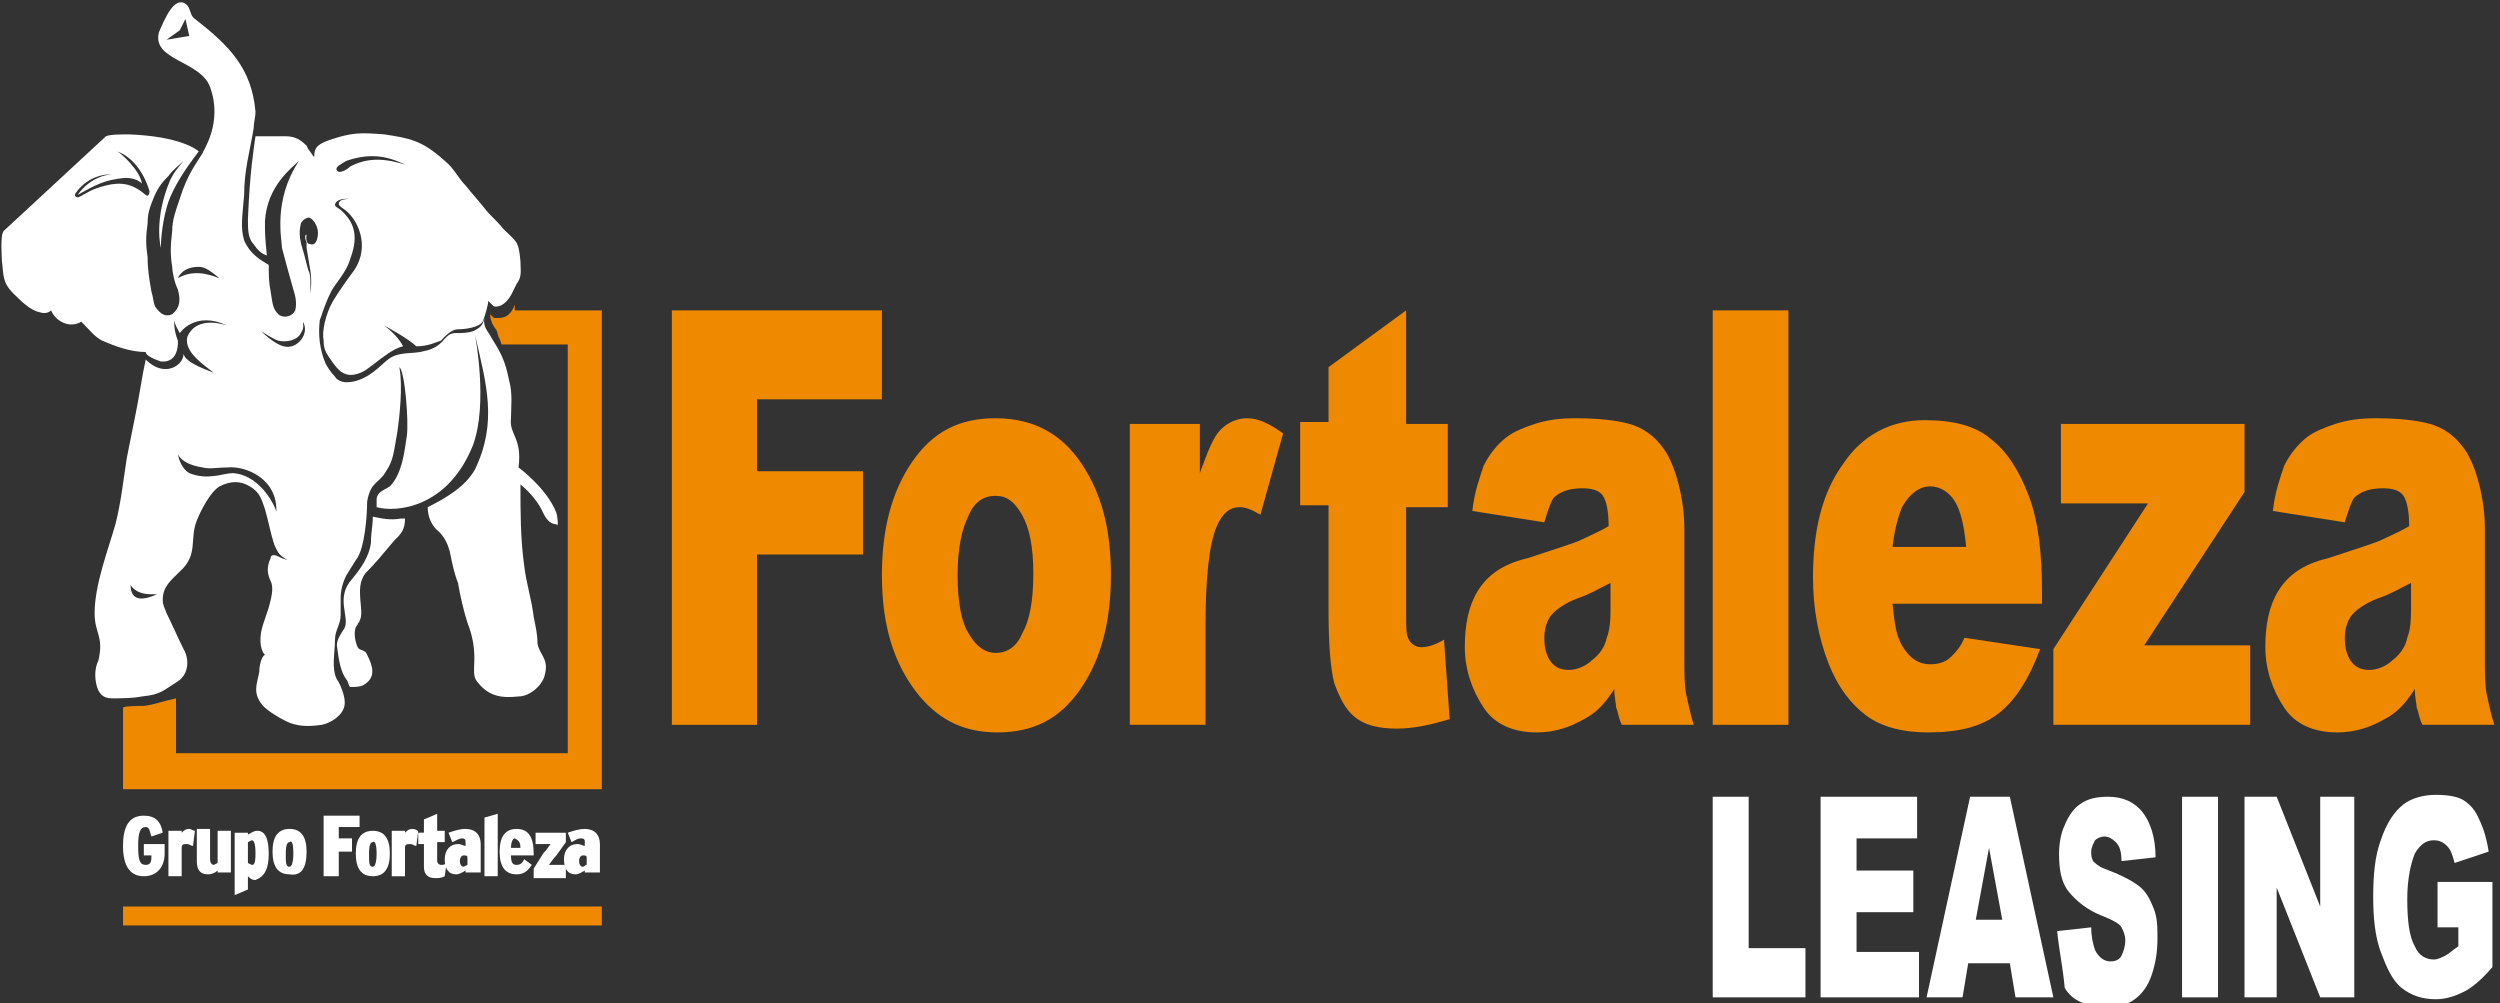
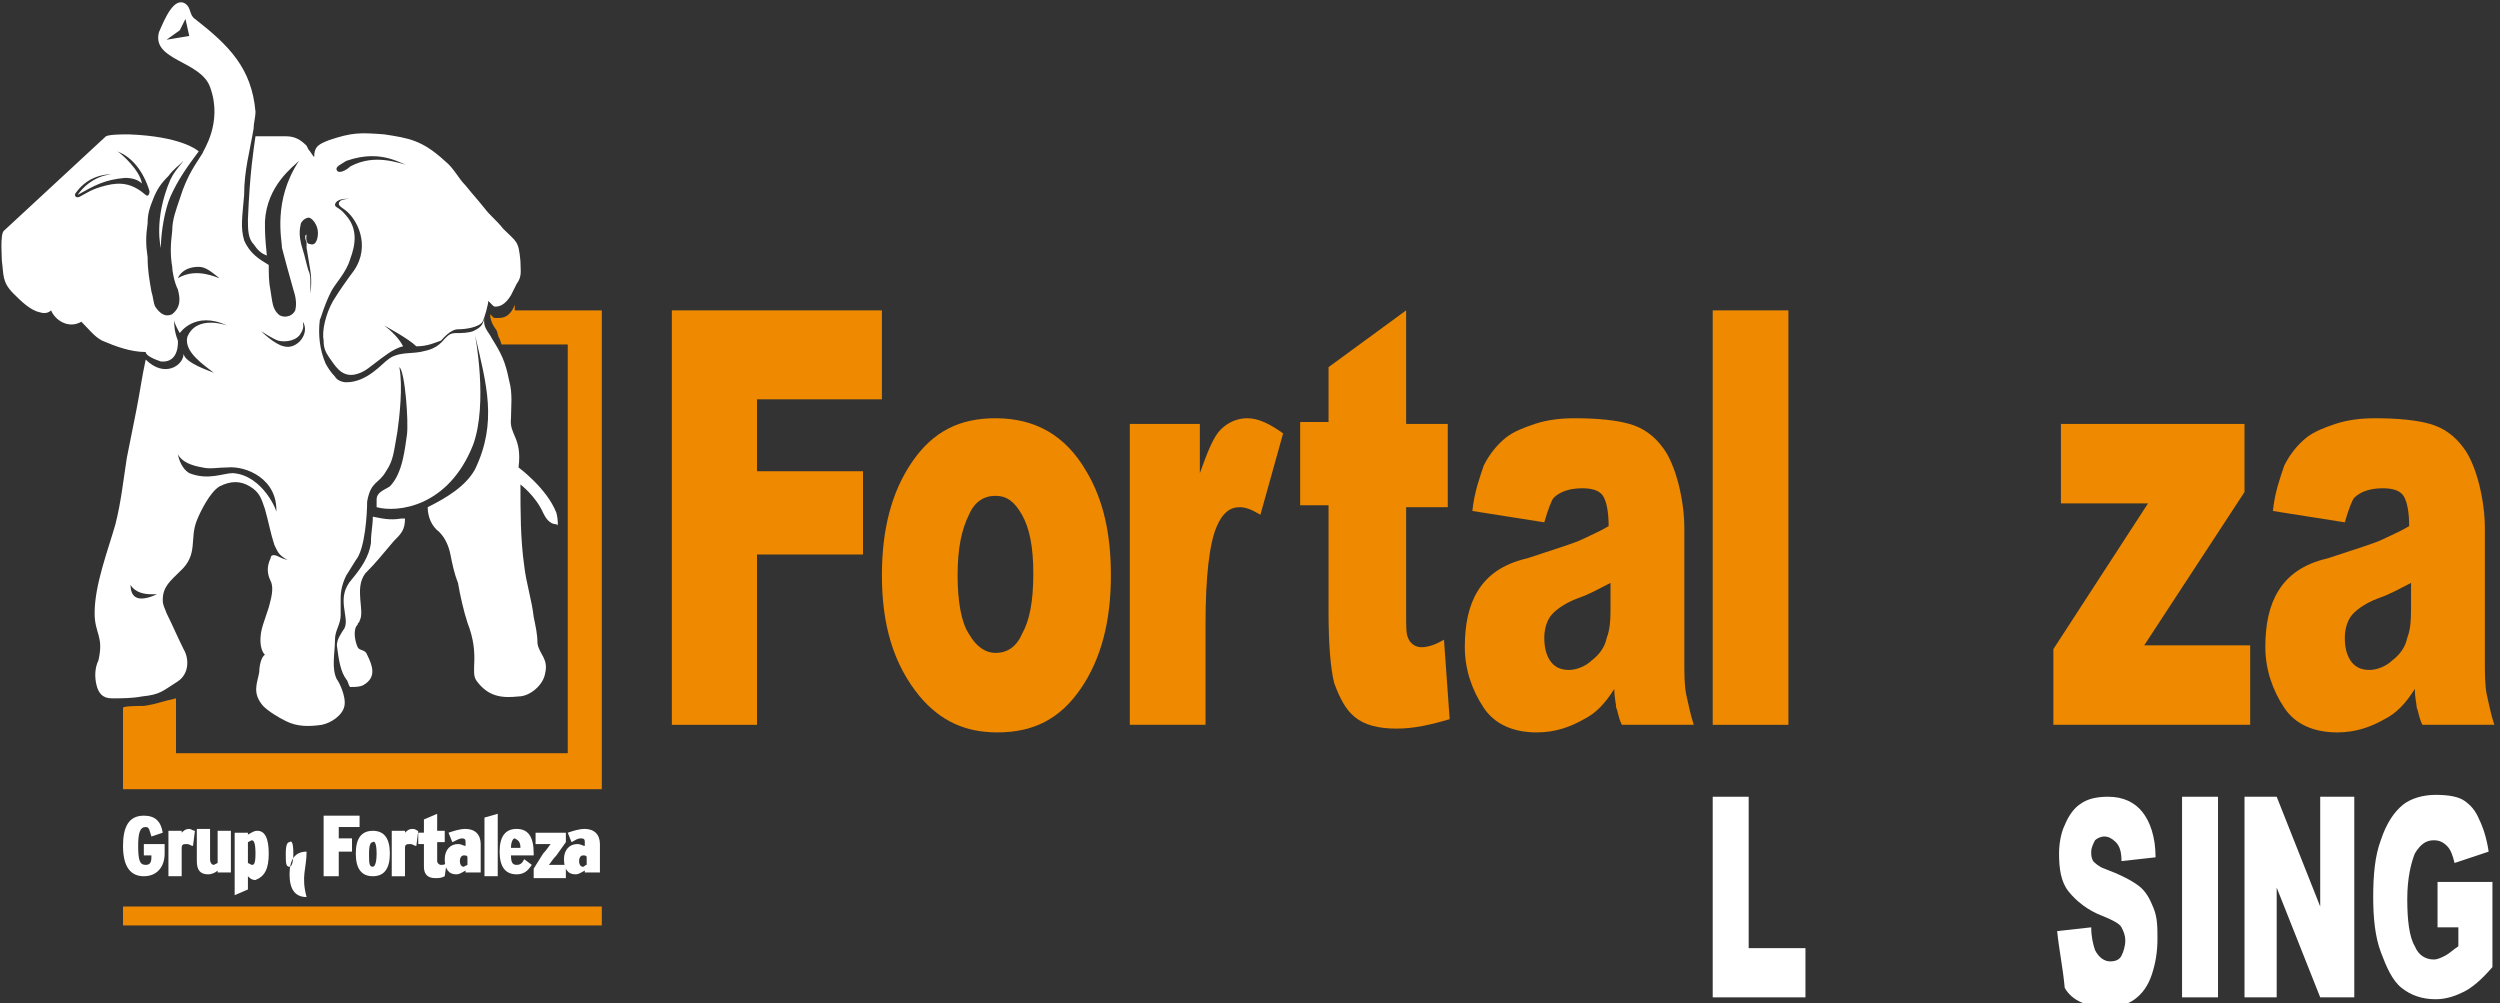
<svg xmlns="http://www.w3.org/2000/svg" version="1.1" id="Layer_1" x="0px" y="0px" viewBox="0 0 132.1 53" style="enable-background:new 0 0 132.1 53;" xml:space="preserve">
  <rect x="0" y="0" width="132.1" height="53" fill="#333333" stroke="none" />
  <style type="text/css">
	.st0{fill:#FFFFFF;}
	.st1{fill-rule:evenodd;clip-rule:evenodd;fill:#FFFFFF;}
	.st2{fill:#EE8900;}
</style>
  <g>
    <path class="st0" d="M8.7,45.1v-0.5H7.6v0.6H8v0.1c0,0.3-0.1,0.4-0.3,0.4c-0.3,0-0.4-0.2-0.4-1c0-0.7,0.1-1,0.4-1   c0.2,0,0.2,0.2,0.3,0.5L8.6,44c-0.1-0.6-0.4-0.9-1-0.9c-0.8,0-1.1,0.6-1.1,1.6c0,1.1,0.4,1.6,1.1,1.6C8.3,46.3,8.7,45.8,8.7,45.1" />
    <path class="st1" d="M10.3,43.9c-0.1,0-0.2-0.1-0.3-0.1c-0.2,0-0.3,0.1-0.4,0.2v-0.1H8.9v2.4h0.7v-1.5c0-0.2,0.1-0.2,0.3-0.2   c0.1,0,0.2,0.1,0.3,0.1L10.3,43.9z" />
    <path class="st1" d="M12.2,46.3v-2.4h-0.7v1.7l-0.2,0.1c-0.1,0-0.2-0.1-0.2-0.3v-1.6h-0.7v1.7c0,0.5,0.2,0.7,0.6,0.7   c0.2,0,0.4-0.1,0.5-0.2v0.1H12.2z" />
    <path class="st1" d="M14.2,45.1c0-0.8-0.2-1.2-0.6-1.2c-0.2,0-0.3,0.1-0.5,0.2v-0.1h-0.7v3.3l0.7-0.3v-0.7c0.1,0.1,0.2,0.2,0.4,0.2   C14,46.3,14.2,45.9,14.2,45.1 M13.5,45.1c0,0.6-0.1,0.6-0.2,0.6l-0.2-0.1v-1.1l0.2-0.1C13.4,44.4,13.5,44.5,13.5,45.1" />
-     <path class="st1" d="M16.2,45c0-0.8-0.3-1.2-0.9-1.2c-0.6,0-0.9,0.4-0.9,1.2c0,0.8,0.3,1.2,0.9,1.2C15.9,46.3,16.2,45.9,16.2,45    M15.5,45.1c0,0.5-0.1,0.7-0.2,0.7c-0.2,0-0.2-0.2-0.2-0.7c0-0.5,0.1-0.6,0.2-0.6C15.4,44.4,15.5,44.5,15.5,45.1" />
+     <path class="st1" d="M16.2,45c-0.6,0-0.9,0.4-0.9,1.2c0,0.8,0.3,1.2,0.9,1.2C15.9,46.3,16.2,45.9,16.2,45    M15.5,45.1c0,0.5-0.1,0.7-0.2,0.7c-0.2,0-0.2-0.2-0.2-0.7c0-0.5,0.1-0.6,0.2-0.6C15.4,44.4,15.5,44.5,15.5,45.1" />
    <polygon class="st0" points="19,43.7 19,43.1 17.1,43.1 17.1,46.3 17.9,46.3 17.9,45 18.6,45 18.6,44.3 17.9,44.3 17.9,43.7  " />
    <path class="st1" d="M20.6,45.1c0-0.8-0.3-1.2-0.9-1.2c-0.6,0-0.9,0.4-0.9,1.2c0,0.8,0.3,1.2,0.9,1.2   C20.3,46.3,20.6,45.9,20.6,45.1 M19.9,45.1c0,0.5-0.1,0.7-0.2,0.7c-0.2,0-0.2-0.2-0.2-0.7c0-0.5,0.1-0.6,0.2-0.6   C19.8,44.4,19.9,44.6,19.9,45.1" />
    <path class="st1" d="M22.1,43.9c-0.1,0-0.1-0.1-0.3-0.1c-0.2,0-0.3,0.1-0.4,0.2v-0.1h-0.7v2.4h0.7v-1.5c0-0.2,0.1-0.2,0.3-0.2   c0.1,0,0.2,0.1,0.3,0.1L22.1,43.9z" />
    <path class="st0" d="M23.6,45.6c-0.1,0.1-0.2,0.1-0.3,0.1c-0.1,0-0.2-0.1-0.2-0.2v-1h0.4v-0.6h-0.4V43l-0.7,0.3v0.7h-0.3v0.6h0.3   v1.2c0,0.4,0.2,0.6,0.6,0.6c0.2,0,0.3,0,0.5-0.1L23.6,45.6z" />
    <path class="st1" d="M25.4,46.3v-1.7c0-0.5-0.3-0.8-0.8-0.8c-0.3,0-0.6,0.1-0.9,0.2l0.2,0.5c0.2-0.1,0.4-0.2,0.5-0.2   c0.2,0,0.2,0.1,0.2,0.2v0.2c-0.1,0-0.2-0.1-0.4-0.1c-0.4,0-0.7,0.3-0.7,0.8c0,0.5,0.2,0.8,0.6,0.8c0.2,0,0.3-0.1,0.5-0.2v0.1H25.4z    M24.7,45.7l-0.2,0.1c-0.1,0-0.2-0.1-0.2-0.3c0-0.2,0.1-0.3,0.2-0.3c0.1,0,0.2,0,0.2,0.1V45.7z" />
    <polygon class="st0" points="26.3,46.3 26.3,43 25.6,43.2 25.6,46.3  " />
    <path class="st1" d="M28.2,45.3v-0.2c0-0.9-0.3-1.3-0.9-1.3c-0.6,0-0.9,0.4-0.9,1.2c0,0.8,0.3,1.2,0.9,1.2c0.4,0,0.6-0.2,0.8-0.5   l-0.4-0.3c-0.1,0.2-0.2,0.3-0.4,0.3c-0.2,0-0.3-0.1-0.3-0.5H28.2z M27.5,44.8H27c0-0.3,0.1-0.5,0.2-0.5   C27.4,44.4,27.5,44.5,27.5,44.8" />
    <path class="st0" d="M29.9,46.3v-0.6h-0.4c-0.2,0-0.4,0-0.5,0c0.1-0.1,0.2-0.3,0.4-0.5l0.5-0.7v-0.5h-1.6v0.6h0.3   c0.2,0,0.4,0,0.5,0c-0.1,0.1-0.2,0.3-0.4,0.5l-0.5,0.8v0.5H29.9z" />
    <path class="st1" d="M31.7,46.3v-1.7c0-0.5-0.3-0.8-0.8-0.8c-0.3,0-0.6,0.1-0.9,0.2l0.2,0.5c0.2-0.1,0.3-0.2,0.5-0.2   c0.2,0,0.2,0.1,0.2,0.2v0.2c-0.1,0-0.2-0.1-0.4-0.1c-0.4,0-0.7,0.3-0.7,0.8c0,0.5,0.2,0.8,0.6,0.8c0.2,0,0.3-0.1,0.5-0.2v0.1H31.7z    M31,45.7c-0.1,0-0.1,0.1-0.2,0.1c-0.1,0-0.2-0.1-0.2-0.3c0-0.2,0.1-0.3,0.2-0.3c0.1,0,0.2,0,0.2,0.1V45.7z" />
    <rect x="6.5" y="47.9" class="st2" width="25.3" height="1" />
    <path class="st0" d="M29.4,27.1c-0.5-1.3-2-2.4-2-2.4c0.2-1.6-0.5-1.7-0.4-2.6c0-0.6,0.1-1.3-0.1-2c-0.2-1-0.4-1.4-0.9-2.2   c-0.2-0.4-0.5-0.6-0.4-1.1c-0.1,0.4-0.2,0.5-0.6,0.7c-0.3,0.1-0.6,0.1-0.9,0.1c-0.3,0-0.4,0.1-0.6,0.3c-0.4,0.5-0.8,0.6-1.3,0.7   c-0.6,0.1-1.2,0-1.7,0.4c-0.3,0.2-1.1,1.2-2.2,1.2c-0.2,0-0.5-0.1-0.6-0.3c-0.2-0.2-0.4-0.5-0.5-0.7c-0.3-0.7-0.4-1.5-0.3-2.3   c0.1-0.2,0.2-0.7,0.6-1.5c0.2-0.4,0.8-1,1-1.7c0.3-0.8,0.4-1.6-0.2-2.3c-0.4-0.5-0.6-0.4-0.6-0.6c0.1-0.3,0.5-0.3,0.8-0.3   c0,0-0.3,0-0.5,0.1c-0.1,0.1-0.2,0.2,0.1,0.4c0.8,0.5,1.5,2,0.6,3.3c-0.3,0.4-0.8,1.1-1.1,1.6c-0.4,0.7-0.6,1.6-0.5,2.1   c0,0.4,0.1,0.6,0.3,0.9c0.3,0.4,0.6,1,1.3,0.9c0.5-0.1,0.7-0.3,1.1-0.6c0.4-0.3,1-0.8,1.5-0.9c-0.2-0.4-0.6-0.8-1-1.1   c0,0,1.3,0.7,1.7,1.1c0.6,0,1-0.2,1.3-0.3c0.1-0.1,0.5-0.6,0.9-0.6c0.4,0,1.1-0.1,1.3-0.4c0.1-0.2,0.3-0.9,0.3-1.1l0.2,0.2   c0.1,0.1,0.1,0.1,0.2,0.1c0.2,0,0.5-0.1,0.8-0.6c0.1-0.2,0.2-0.4,0.3-0.6c0.3-0.4,0.2-0.7,0.2-1.2c-0.1-1.1-0.2-1-0.9-1.7   c-0.4-0.5-0.7-0.7-1-1.1c-0.4-0.5-0.6-0.7-1-1.2c-0.4-0.4-0.6-0.9-1.1-1.3c-1.2-1.1-1.9-1.2-3.2-1.4C19,7,18.6,7,17.4,7.4   c-0.5,0.2-0.8,0.3-0.8,0.9c-0.1-0.1-0.2-0.3-0.3-0.4l-0.1-0.2c-0.3-0.3-0.6-0.5-1.1-0.5c-0.5,0-1.1,0-1.6,0   c-0.1,0.7-0.3,1.9-0.4,4.4c0,0.5,0,1,0.3,1.3c0.2,0.3,0.4,0.5,0.7,0.6c-0.1-1-0.1-1.2-0.1-1.8c0.1-1.9,1.5-2.9,1.8-3.2   c-1.4,2.1-0.9,4.2-0.9,4.6c0.1,0.4,0.4,1.5,0.6,2.2c0.1,0.3,0.2,0.7,0.1,1.1c-0.2,0.4-0.7,0.4-0.9,0.2c-0.3-0.3-0.3-0.6-0.4-1.2   c-0.1-0.5-0.1-0.9-0.1-1.4c-0.5-0.3-1-0.6-1.3-1.3c-0.2-0.7-0.1-1.2,0-2.4C12.9,9,13.2,8,13.4,6.8c0-0.3,0.1-0.6,0.1-0.9   c-0.2-2.3-1.4-3.5-3.2-4.9C10,0.8,10.1,0.4,9.8,0.2C9.2-0.2,8.7,1,8.4,1.7C8,3.2,10.6,3.2,11.1,4.6c0.7,1.9-0.4,3.4-0.4,3.5   c-0.3,0.5-0.8,1.1-1.2,2.4c-0.2,0.6-0.4,1.1-0.4,1.7c-0.1,0.8-0.1,1.3,0,1.9c0,0.2,0.1,0.8,0.3,1.2c0.1,0.4,0.2,0.9-0.3,1.3   c-0.4,0.2-0.7-0.1-0.9-0.4c-0.1-0.2-0.1-0.5-0.2-0.8c-0.1-0.6-0.2-1.1-0.2-1.8c-0.1-0.7-0.1-1.1,0-1.8c0-0.5,0.1-0.8,0.3-1.3   c0.2-0.5,0.4-0.8,0.8-1.2c0.3-0.4,0.5-0.5,0.8-0.8C9.3,9,9.2,9.1,9,9.5c-0.9,2.1-0.5,3.6-0.5,3.6c0-0.8,0.2-2,0.5-2.7   c0.4-0.9,0.9-1.6,1.5-2.4c-0.1-0.1-1-0.8-3.7-0.9c-0.3,0-1,0-1.2,0.1l-5.4,5c-0.2,0.2-0.1,1.4-0.1,1.6c0.1,0.7,0,1.1,0.6,1.7   c0.4,0.4,0.9,0.9,1.4,1c0.3,0.1,0.5,0,0.6-0.1c0.2,0.5,0.9,1,1.6,0.6C4.7,17.4,5,17.8,5.4,18c0.7,0.3,1.5,0.6,2.3,0.6   c0,0.2,0.5,0.4,0.8,0.5c1,0.1,0.9-1.1,0.9-1.1c-0.2-0.5-0.2-0.9-0.2-1.1c0,0.2,0.3,0.7,0.3,0.7s0.8-1.2,2.5-0.4   c0,0-1.6-0.6-2.1,0.6c-0.2,0.8,0.9,1.5,1.4,1.9c-0.2-0.1-1.5-0.5-1.6-1c0,0.6-1,1.3-2,0.3c-0.2,0.9-0.3,1.7-0.5,2.7   c-0.2,1-0.3,1.5-0.5,2.5c-0.2,1.3-0.3,2.3-0.6,3.5c-0.4,1.4-1.1,3.2-1.1,4.7c0,1.1,0.5,1.2,0.2,2.5C5,35.3,5,35.8,5.1,36.2   c0.1,0.4,0.3,0.7,0.8,0.7c0.5,0,1.1,0,1.6-0.1c1-0.1,1.1-0.3,1.9-0.8c0.6-0.4,0.6-1.2,0.3-1.7c-0.3-0.6-0.6-1.3-0.9-1.9   c-0.1-0.3-0.2-0.4-0.2-0.7c0-0.7,0.4-1,0.9-1.5c1-0.9,0.5-1.7,0.9-2.7c0.2-0.5,0.7-1.5,1.2-1.8c0.6-0.3,1.1-0.3,1.6,0   c0.5,0.3,0.6,0.6,0.8,1.2c0.2,0.7,0.3,1.3,0.5,1.9c0.2,0.4,0.2,0.5,0.7,0.8c-0.3-0.1-0.3-0.1-0.5-0.2c-0.2-0.1-0.4-0.1-0.4,0.1   c-0.2,0.4-0.2,0.8,0,1.2c0.2,0.4,0,1-0.1,1.4c-0.1,0.3-0.2,0.6-0.3,0.9c-0.2,0.6-0.2,1.3,0.1,1.6c-0.2,0.1-0.3,0.6-0.3,0.9   c-0.1,0.6-0.4,1.1,0.2,1.8c0.3,0.3,0.8,0.6,1.2,0.8c0.6,0.3,1.2,0.3,1.9,0.2c0.5-0.1,1.1-0.5,1.2-1c0.1-0.5-0.3-1.3-0.4-1.4   c-0.3-0.6-0.1-1.4-0.1-2.1c0-0.5,0.3-0.8,0.3-1.3c0-0.2,0-0.6,0-0.9c0-0.4,0.1-0.8,0.3-1.2c0.2-0.3,0.3-0.5,0.5-0.8   c0.5-0.6,0.6-2.5,0.6-3.1c0.2-1.1,0.6-0.9,1-1.6c0.4-0.6,0.4-1,0.6-2.1c0.1-0.7,0.3-2.4,0.1-3.4c0.3,0.2,0.5,2.9,0.4,3.6   c-0.1,0.6-0.2,2-0.9,2.7c-0.3,0.2-0.7,0.3-0.7,0.7l0,0.4c1.1,0.3,3.8,0,5.1-3.3c0.8-2.2,0.1-5.8,0.1-5.8c0.6,2.6,1.2,4.6,0,7.1   c-0.5,0.9-1.5,1.5-2.5,2c0,0.5,0.2,1,0.6,1.3c0.3,0.3,0.5,0.7,0.6,1.2c0.1,0.5,0.2,1,0.4,1.5c0.1,0.6,0.3,1.5,0.5,2.1   c0.7,1.8,0.1,2.6,0.5,3.1c0.6,0.8,1.3,0.9,2.2,0.8c0.6,0,1.3-0.6,1.4-1.2c0.2-0.8-0.3-1-0.4-1.6c0-0.5-0.1-0.9-0.2-1.4   c-0.1-0.9-0.4-1.8-0.5-2.7c-0.2-1.4-0.2-2.9-0.2-4.3c0,0,0.8,0.6,1.2,1.5c0.1,0.2,0.3,0.6,0.7,0.6C29.5,27.9,29.5,27.5,29.4,27.1    M18.3,8.5c2-0.7,3,0.3,3.5,0.3c-0.8-0.2-2-0.7-3.3,0C18.3,9,17.9,9.2,17.8,9C17.7,8.8,18,8.7,18.3,8.5 M8.8,2.1l0.7-0.5l0.3-0.6   L10,1.9L8.8,2.1z M5.6,9.8c-0.8,0.2-1,0.4-1.4,0.6C4,10.5,3.9,10.3,4,10.2c0.5-0.7,1.2-1,2-1c-0.2,0-1.2,0.1-1.9,1.1   C5,9.8,5.5,9.5,6.6,9.4c0.4,0,0.7,0.1,0.9,0.3C7.4,9,6.4,8.1,6.2,8C7,8.3,7.6,9.1,7.9,10.1c0,0.2-0.1,0.3-0.2,0.2   C7,9.7,6.4,9.6,5.6,9.8 M9.4,14.7c0,0,0.2-0.6,1.1-0.6c0.4,0,0.7,0.3,1.1,0.6C11.5,14.7,10.4,14.1,9.4,14.7 M6.9,30.9   c0,0,0.2,0.5,1.1,0.5l0.3,0C7.2,31.9,6.9,31.5,6.9,30.9 M12.3,25c-0.5,0-1.3,0.4-2.3,0C9.5,24.7,9.4,24,9.4,24   c0.2,0.4,0.7,0.6,1.3,0.7c0.4,0.1,0.8,0,1.3,0c1-0.1,2.7,0.6,2.6,2.4C14.7,27.1,13.9,25.1,12.3,25 M15,18.3   c-0.5-0.1-1.2-0.8-1.2-0.8s0.6,0.4,0.9,0.5c0.4,0.1,1,0,1.2-0.4c0.2-0.3,0.1-0.5,0.1-0.6C16.4,17.6,15.7,18.5,15,18.3 M16.2,12.8   l0,0.3l0.2,1.2c0.1,0.6,0,1.2,0,1.2l0-0.6c0-0.2,0-0.4-0.1-0.6c-0.1-0.3-0.2-0.8-0.3-1.1c-0.3-0.9-0.1-1.3-0.1-1.4   c0.1-0.2,0.3-0.3,0.4-0.3c0.2,0,0.5,0.4,0.5,0.8c0,0.3-0.1,0.7-0.4,0.6c-0.3,0-0.2-0.5-0.2-0.5C16.1,12.4,16.1,12.6,16.2,12.8    M20.8,28.6c-0.6,0.7-0.9,1.1-1.5,1.7c-0.6,0.8,0,2-0.3,2.5c0,0.1-0.1,0.1-0.1,0.2c-0.3,0.3-0.1,1,0,1.2c0.1,0.2,0.4,0.1,0.5,0.4   c0.3,0.6,0.5,1.2-0.2,1.6c-0.2,0.1-0.4,0.1-0.7,0.1c-0.1-0.1-0.1-0.3-0.2-0.4c-0.3-0.4-0.4-1-0.5-1.8c0-0.3,0.2-0.6,0.4-0.9   c0.3-0.6-0.5-1.6,0.4-2.6c0.5-0.6,0.9-1.2,1-1.9c0-0.6,0.1-0.9,0.1-1.4c0.5,0.1,0.9,0.2,1.5,0.1l0.2,0C21.4,28,21.2,28.2,20.8,28.6   " />
    <path class="st2" d="M27.2,16.4c0,0,0-0.3,0-0.3c-0.3,0.8-0.8,0.7-1.1,0.7c0,0-0.1-0.1-0.1-0.1c0,0-0.1-0.1-0.1-0.1   c0,0.1,0,0.4,0.3,0.8c0.1,0.1,0.1,0.4,0.2,0.5l0.1,0.3h3.5v21.6H9.3v-2.9c-0.9,0.2-1,0.3-1.7,0.4c-0.2,0-1.1,0-1.1,0.1v4.3h25.3   V16.4H27.2z" />
    <path class="st0" d="M16.1,16.9C16.1,16.9,16.1,16.8,16.1,16.9C16.1,16.8,16.1,16.9,16.1,16.9" />
    <polygon class="st2" points="35.5,16.4 46.6,16.4 46.6,21.1 40,21.1 40,24.9 45.6,24.9 45.6,29.3 40,29.3 40,38.3 35.5,38.3  " />
    <path class="st2" d="M46.6,30.4c0-2.4,0.5-4.4,1.6-6c1.1-1.6,2.5-2.3,4.4-2.3c2.1,0,3.7,0.9,4.8,2.8c0.9,1.5,1.3,3.3,1.3,5.5   c0,2.4-0.5,4.4-1.6,6c-1.1,1.6-2.5,2.3-4.4,2.3c-1.7,0-3-0.6-4.1-1.9C47.2,35.1,46.6,33,46.6,30.4 M50.6,30.4   c0,1.4,0.2,2.5,0.6,3.1c0.4,0.7,0.9,1,1.4,1c0.6,0,1.1-0.3,1.4-1c0.4-0.7,0.6-1.7,0.6-3.2c0-1.4-0.2-2.4-0.6-3.1   c-0.4-0.7-0.8-1-1.4-1c-0.6,0-1.1,0.3-1.4,1C50.8,28,50.6,29,50.6,30.4" />
    <path class="st2" d="M59.6,22.4h3.8V25c0.4-1.1,0.7-1.9,1.1-2.3c0.4-0.4,0.9-0.6,1.4-0.6c0.6,0,1.2,0.3,1.9,0.8l-1.2,4.3   c-0.5-0.3-0.8-0.4-1.1-0.4c-0.5,0-0.9,0.3-1.2,1c-0.4,0.9-0.6,2.7-0.6,5.2v5.3h-4V22.4z" />
    <path class="st2" d="M74.3,16.4v6h2.2v4.4h-2.2v5.6c0,0.7,0,1.1,0.1,1.3c0.1,0.3,0.4,0.5,0.7,0.5c0.3,0,0.7-0.1,1.2-0.4l0.3,4.2   c-1,0.3-1.9,0.5-2.8,0.5c-1,0-1.7-0.2-2.2-0.6c-0.5-0.4-0.8-1-1.1-1.8c-0.2-0.8-0.3-2.1-0.3-3.8v-5.6h-1.5v-4.4h1.5v-2.9L74.3,16.4   z" />
    <path class="st2" d="M81.6,27.6L77.8,27c0.1-1,0.4-1.8,0.6-2.4c0.3-0.6,0.7-1.1,1.2-1.5c0.4-0.3,0.9-0.5,1.5-0.7   c0.6-0.2,1.3-0.3,2.1-0.3c1.2,0,2.2,0.1,2.9,0.3c0.7,0.2,1.3,0.6,1.8,1.3c0.3,0.4,0.6,1.1,0.8,1.9c0.2,0.8,0.3,1.6,0.3,2.3v7   c0,0.7,0,1.3,0.1,1.8c0.1,0.4,0.2,1,0.4,1.6h-3.8c-0.2-0.4-0.2-0.7-0.3-0.9c0-0.2-0.1-0.5-0.1-1c-0.5,0.8-1,1.3-1.6,1.6   c-0.7,0.4-1.5,0.7-2.5,0.7c-1.2,0-2.2-0.4-2.8-1.3c-0.6-0.9-1-2-1-3.2c0-1.2,0.2-2.2,0.7-3c0.5-0.8,1.3-1.4,2.6-1.7   c1.5-0.5,2.5-0.8,2.9-1c0.4-0.2,0.9-0.4,1.4-0.7c0-0.7-0.1-1.3-0.3-1.6c-0.2-0.3-0.6-0.4-1.1-0.4c-0.7,0-1.2,0.2-1.5,0.5   C82,26.4,81.8,26.9,81.6,27.6 M85.1,30.8c-0.6,0.3-1.1,0.6-1.7,0.8c-0.8,0.3-1.3,0.7-1.5,1c-0.2,0.3-0.3,0.7-0.3,1.1   c0,0.5,0.1,0.9,0.3,1.2c0.2,0.3,0.5,0.5,1,0.5c0.4,0,0.9-0.2,1.2-0.5c0.4-0.3,0.7-0.7,0.8-1.2c0.2-0.5,0.2-1.1,0.2-1.8V30.8z" />
    <rect x="90.5" y="16.4" class="st2" width="4" height="21.9" />
-     <path class="st2" d="M108,31.9h-8c0.1,1,0.2,1.7,0.5,2.2c0.4,0.7,0.9,1,1.5,1c0.4,0,0.8-0.1,1.1-0.4c0.2-0.2,0.5-0.5,0.7-1l4,0.6   c-0.6,1.6-1.3,2.7-2.2,3.4c-0.9,0.7-2.1,1-3.7,1c-1.4,0-2.5-0.3-3.3-0.9c-0.8-0.6-1.5-1.5-2-2.8c-0.5-1.3-0.8-2.8-0.8-4.5   c0-2.5,0.5-4.5,1.6-6c1-1.5,2.5-2.3,4.3-2.3c1.5,0,2.7,0.3,3.5,1c0.9,0.7,1.5,1.7,2,3c0.5,1.3,0.7,3,0.7,5.1V31.9z M103.9,29   c-0.1-1.2-0.3-2-0.6-2.5c-0.3-0.5-0.8-0.8-1.3-0.8c-0.6,0-1.1,0.4-1.5,1.1c-0.2,0.5-0.4,1.2-0.5,2.1H103.9z" />
    <polygon class="st2" points="108.9,22.4 118.6,22.4 118.6,26 113.3,34.1 118.9,34.1 118.9,38.3 108.5,38.3 108.5,34.3 113.5,26.6    108.9,26.6  " />
    <path class="st2" d="M123.9,27.6l-3.8-0.6c0.1-1,0.4-1.8,0.6-2.4c0.3-0.6,0.7-1.1,1.2-1.5c0.4-0.3,0.9-0.5,1.5-0.7   c0.6-0.2,1.3-0.3,2.1-0.3c1.2,0,2.2,0.1,2.9,0.3c0.7,0.2,1.3,0.6,1.8,1.3c0.3,0.4,0.6,1.1,0.8,1.9c0.2,0.8,0.3,1.6,0.3,2.3v7   c0,0.7,0,1.3,0.1,1.8c0.1,0.4,0.2,1,0.4,1.6h-3.8c-0.2-0.4-0.2-0.7-0.3-0.9c0-0.2-0.1-0.5-0.1-1c-0.5,0.8-1,1.3-1.6,1.6   c-0.7,0.4-1.5,0.7-2.5,0.7c-1.2,0-2.2-0.4-2.8-1.3c-0.6-0.9-1-2-1-3.2c0-1.2,0.2-2.2,0.7-3c0.5-0.8,1.3-1.4,2.6-1.7   c1.5-0.5,2.5-0.8,2.9-1c0.4-0.2,0.9-0.4,1.4-0.7c0-0.7-0.1-1.3-0.3-1.6c-0.2-0.3-0.6-0.4-1.1-0.4c-0.7,0-1.2,0.2-1.5,0.5   C124.3,26.4,124.1,26.9,123.9,27.6 M127.4,30.8c-0.6,0.3-1.1,0.6-1.7,0.8c-0.8,0.3-1.3,0.7-1.5,1c-0.2,0.3-0.3,0.7-0.3,1.1   c0,0.5,0.1,0.9,0.3,1.2c0.2,0.3,0.5,0.5,1,0.5c0.4,0,0.9-0.2,1.2-0.5c0.4-0.3,0.7-0.7,0.8-1.2c0.2-0.5,0.2-1.1,0.2-1.8V30.8z" />
    <polygon class="st0" points="90.5,42.1 92.4,42.1 92.4,50.1 95.4,50.1 95.4,52.7 90.5,52.7  " />
-     <polygon class="st0" points="96.2,42.1 101.3,42.1 101.3,44.3 98.1,44.3 98.1,46 101.1,46 101.1,48.2 98.1,48.2 98.1,50.3    101.4,50.3 101.4,52.7 96.2,52.7  " />
-     <path class="st0" d="M106.2,50.9H104l-0.3,1.8h-1.9l2.3-10.6h2.1l2.3,10.6h-2L106.2,50.9z M105.8,48.6l-0.7-3.8l-0.7,3.8H105.8z" />
    <path class="st0" d="M108.7,49.2l1.8-0.2c0,0.5,0.1,0.9,0.2,1.2c0.2,0.4,0.5,0.6,0.8,0.6c0.3,0,0.5-0.1,0.6-0.3   c0.1-0.2,0.2-0.5,0.2-0.8c0-0.3-0.1-0.5-0.2-0.7c-0.1-0.2-0.5-0.4-1-0.6c-0.8-0.3-1.4-0.8-1.8-1.3c-0.4-0.5-0.5-1.2-0.5-2   c0-0.5,0.1-1.1,0.3-1.5c0.2-0.5,0.5-0.9,0.8-1.1c0.4-0.3,0.9-0.4,1.5-0.4c0.8,0,1.4,0.3,1.8,0.8c0.4,0.5,0.7,1.3,0.7,2.4l-1.8,0.2   c0-0.5-0.1-0.8-0.3-1c-0.2-0.2-0.4-0.3-0.6-0.3c-0.2,0-0.4,0.1-0.5,0.2c-0.1,0.2-0.2,0.4-0.2,0.6c0,0.2,0,0.3,0.1,0.5   c0.1,0.1,0.3,0.3,0.6,0.4c0.8,0.3,1.4,0.6,1.8,0.9c0.4,0.3,0.6,0.7,0.8,1.2c0.2,0.5,0.2,1,0.2,1.6c0,0.7-0.1,1.3-0.3,1.9   c-0.2,0.6-0.5,1-0.9,1.3c-0.4,0.3-0.9,0.4-1.5,0.4c-1,0-1.8-0.3-2.2-1C109,51.1,108.8,50.2,108.7,49.2" />
    <rect x="115.3" y="42.1" class="st0" width="1.9" height="10.6" />
    <polygon class="st0" points="118.6,42.1 120.3,42.1 122.6,47.9 122.6,42.1 124.4,42.1 124.4,52.7 122.6,52.7 120.3,46.9    120.3,52.7 118.6,52.7  " />
    <path class="st0" d="M128.8,48.8v-2.2h2.9v4.5c-0.6,0.7-1.1,1.1-1.5,1.3c-0.4,0.2-0.9,0.4-1.5,0.4c-0.7,0-1.3-0.2-1.8-0.6   c-0.5-0.4-0.8-1.1-1.1-1.9c-0.3-0.8-0.4-1.8-0.4-2.9c0-1.2,0.1-2.2,0.4-3c0.3-0.9,0.7-1.5,1.2-1.9c0.4-0.3,1-0.5,1.7-0.5   c0.7,0,1.2,0.1,1.5,0.3c0.3,0.2,0.6,0.5,0.8,1c0.2,0.4,0.4,1,0.5,1.7l-1.8,0.6c-0.1-0.4-0.2-0.7-0.4-0.9c-0.2-0.2-0.4-0.3-0.7-0.3   c-0.4,0-0.7,0.2-1,0.7c-0.2,0.5-0.4,1.3-0.4,2.4c0,1.1,0.1,2,0.4,2.5c0.2,0.5,0.6,0.7,1,0.7c0.2,0,0.4-0.1,0.6-0.2   c0.2-0.1,0.4-0.3,0.7-0.5v-1H128.8z" />
  </g>
</svg>